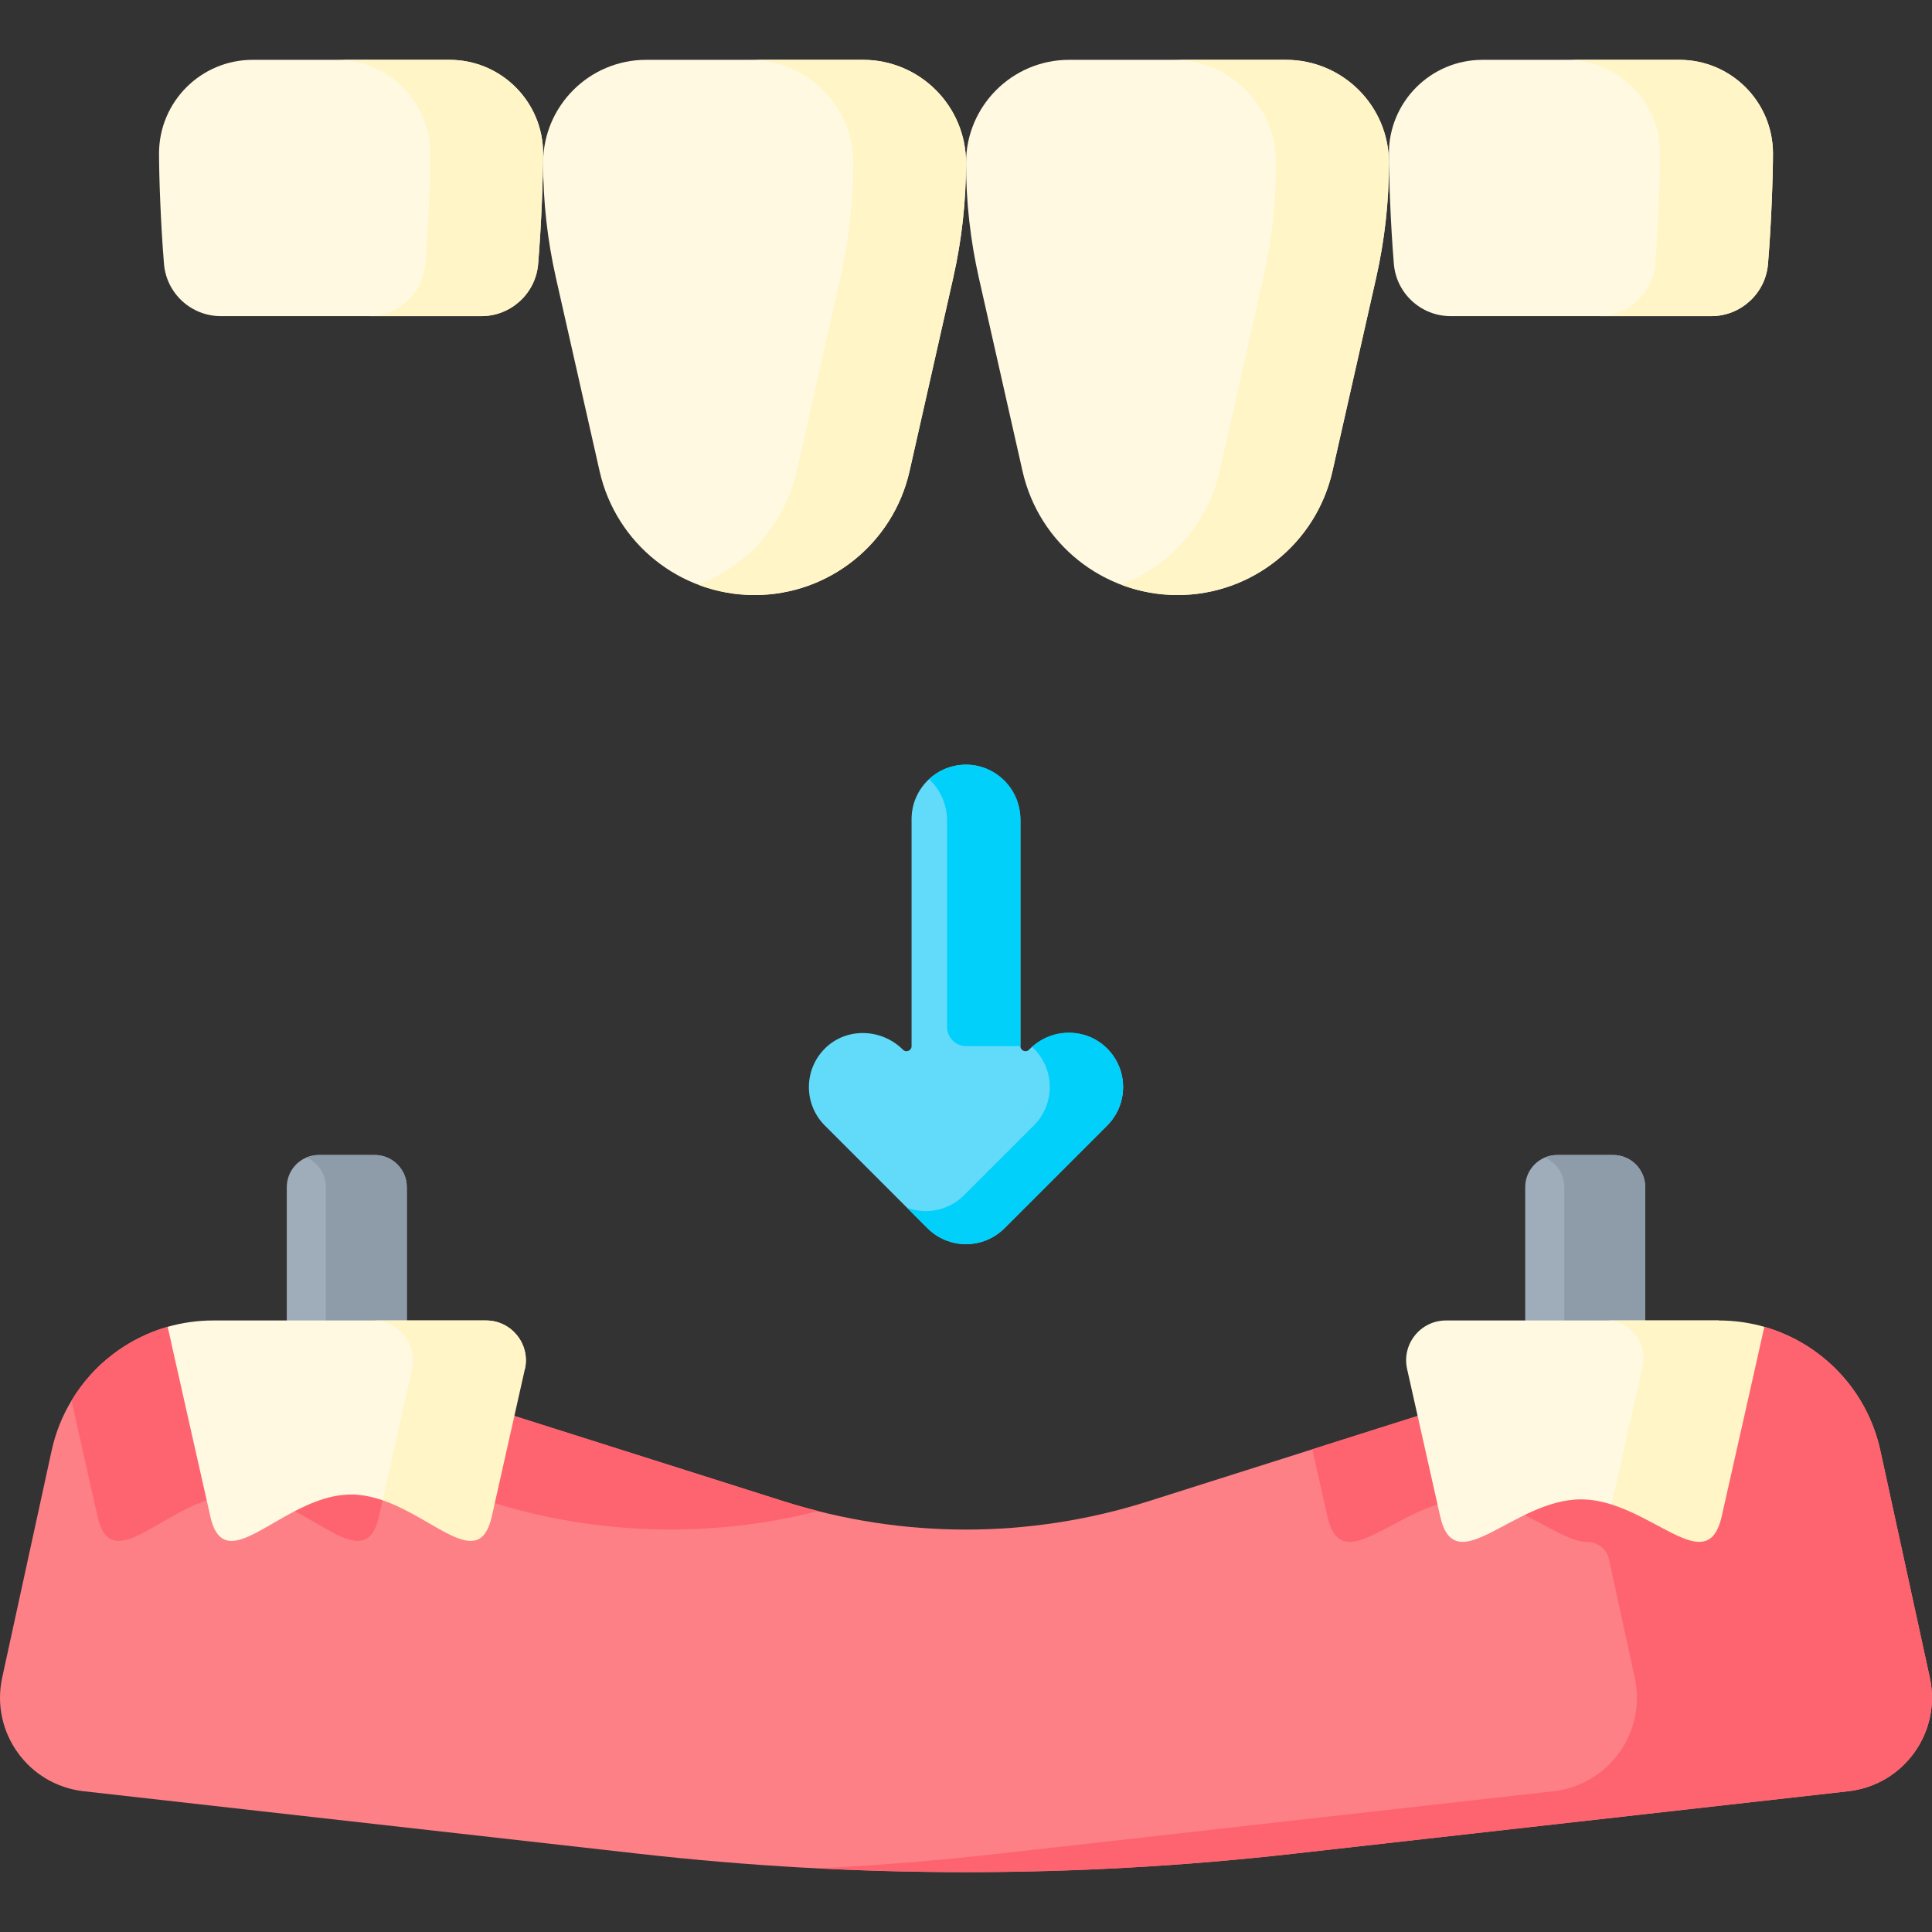
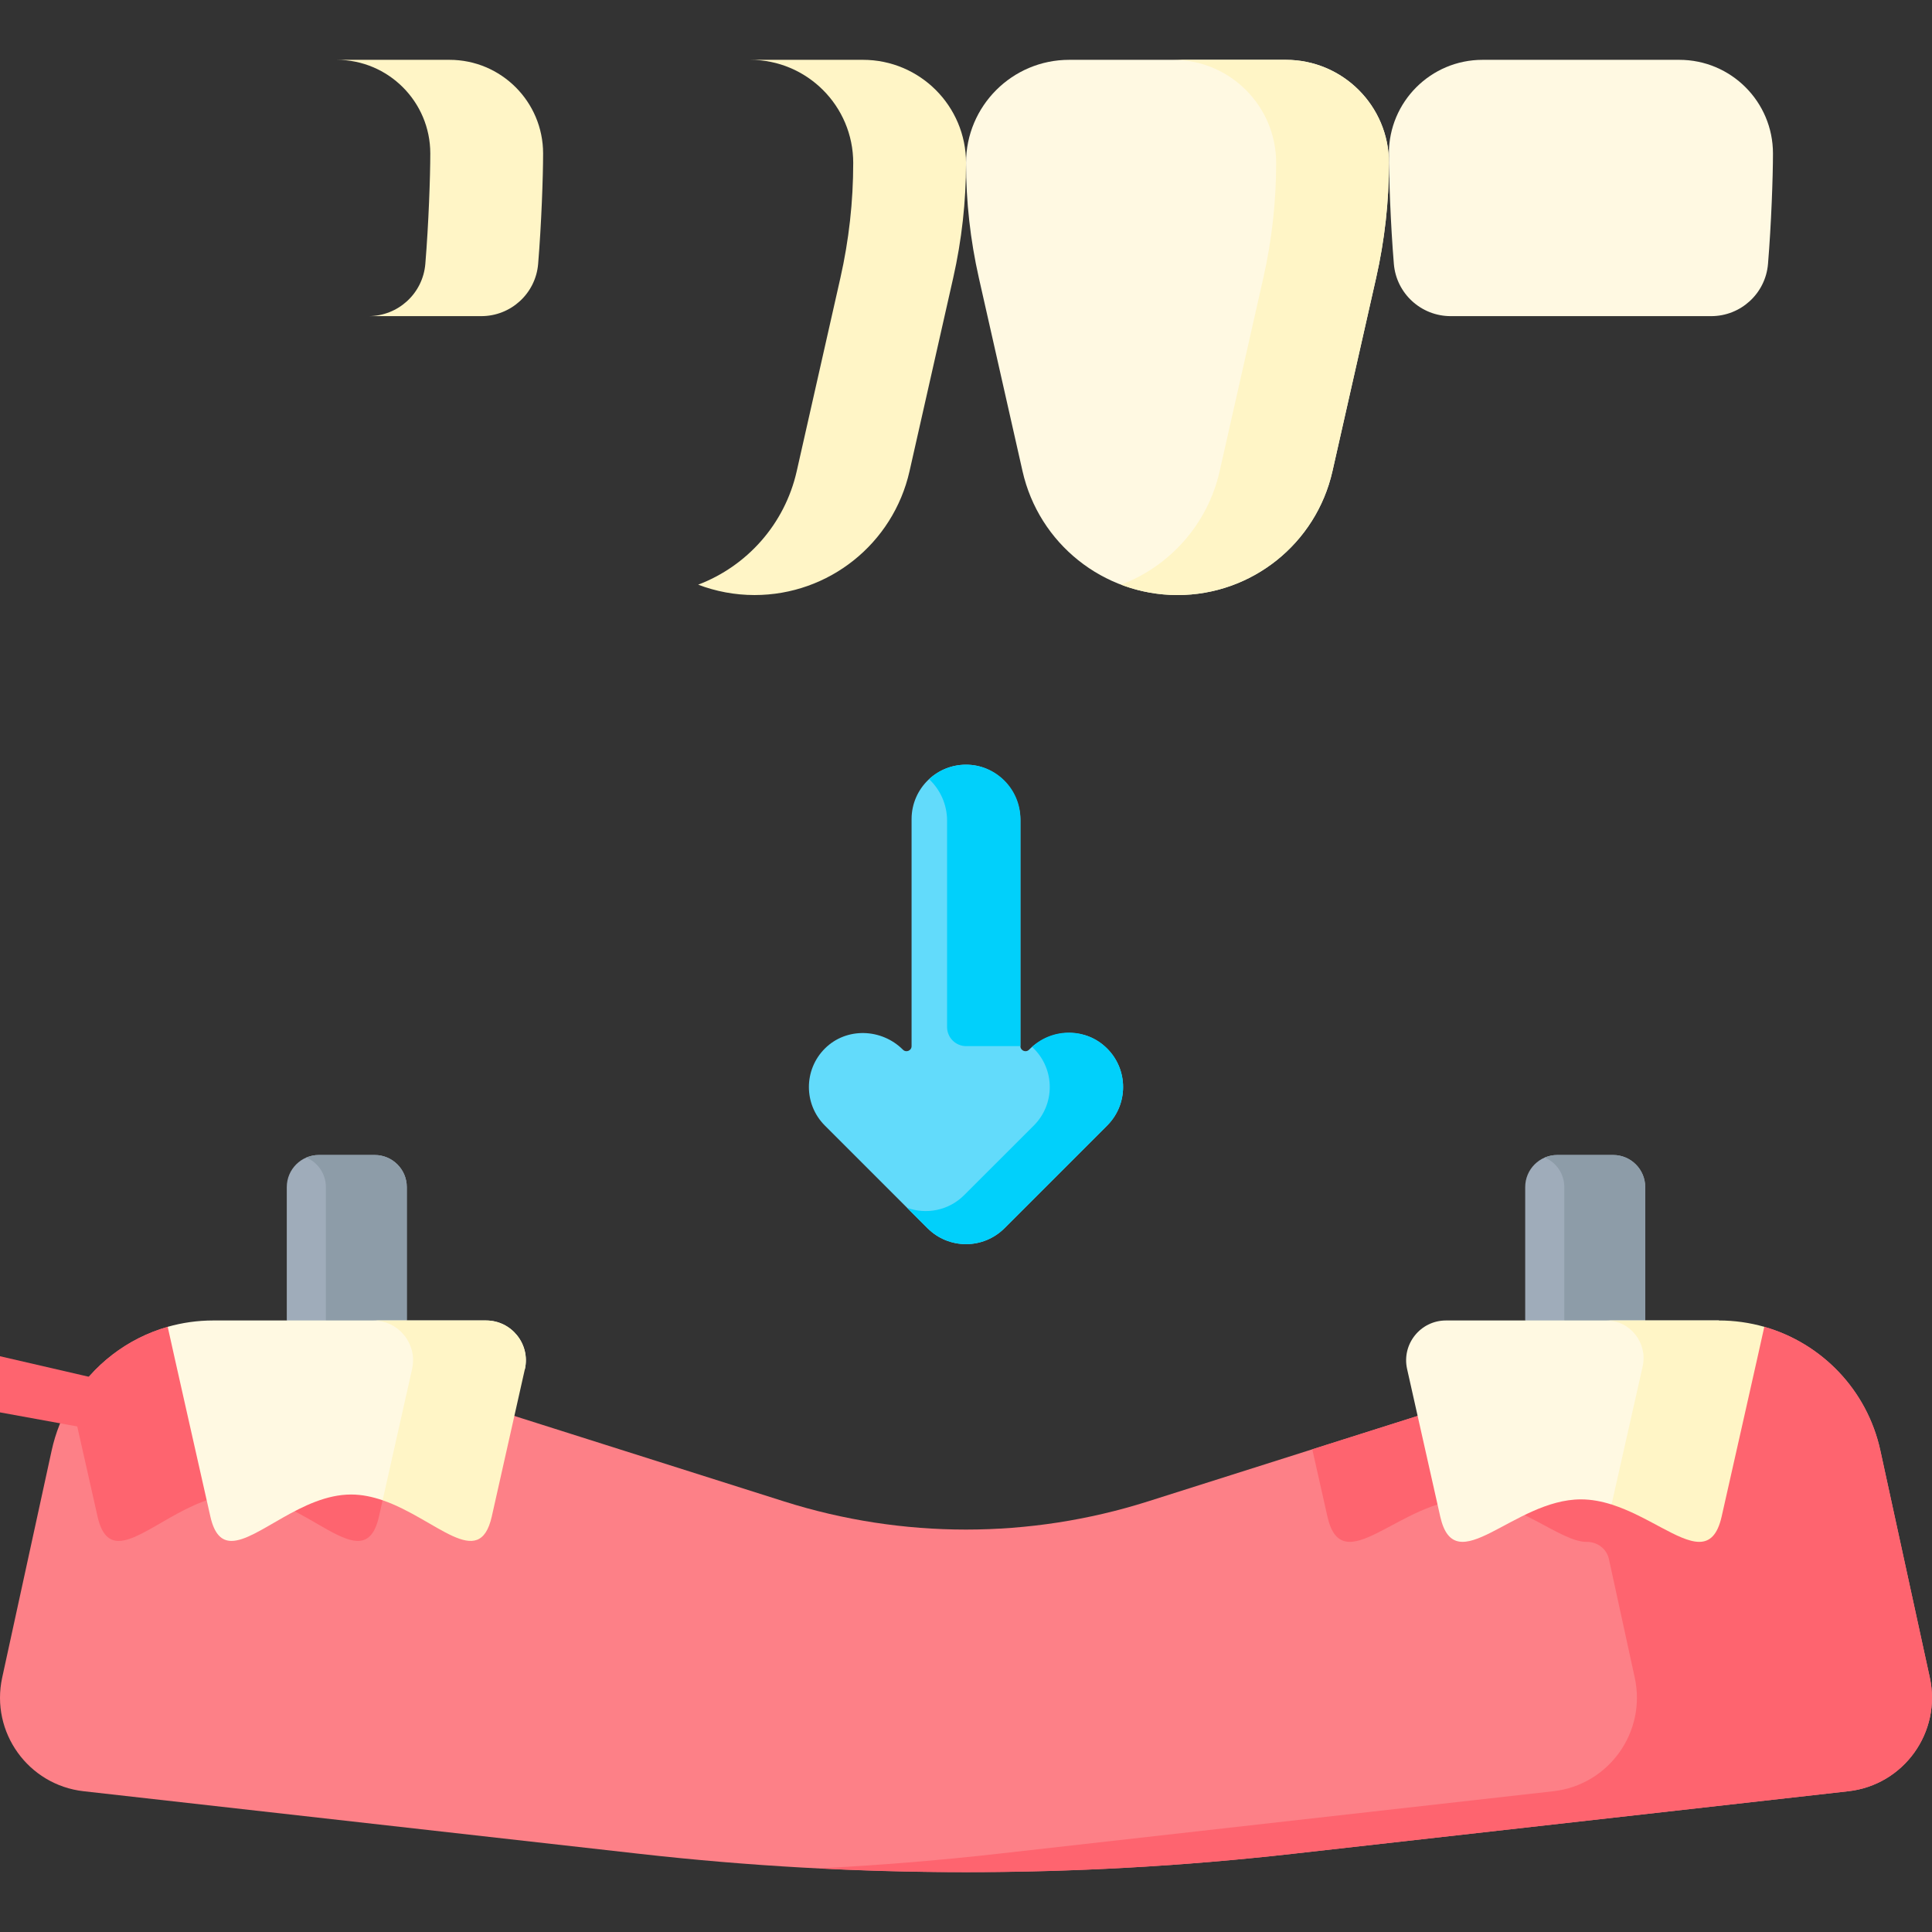
<svg xmlns="http://www.w3.org/2000/svg" id="Capa_1" height="512" viewBox="0 0 512 512" width="512">
  <rect x="0" y="0" width="512" height="512" fill="#333333" stroke="none" />
  <g>
    <path d="m435.999 349.94-15.902 6.966-15.902-6.966v-35.349c0-4.698 3.809-8.507 8.507-8.507h14.79c4.698 0 8.507 3.809 8.507 8.507z" fill="#9facba" />
    <path d="m436.003 314.587v35.356l-15.906 6.963-5.542-6.963v-35.356c0-3.523-2.132-6.531-5.182-7.829 1.02-.433 2.153-.67 3.327-.67h14.793c4.699 0 8.51 3.802 8.51 8.499z" fill="#8d9ca8" />
    <path d="m107.805 349.94-15.902 7.642-15.902-7.642v-35.349c0-4.698 3.809-8.507 8.507-8.507h14.79c4.698 0 8.507 3.809 8.507 8.507z" fill="#9facba" />
    <path d="m107.809 314.587v35.356l-15.906 7.639-5.542-7.639v-35.356c0-3.523-2.133-6.531-5.182-7.829 1.02-.433 2.153-.67 3.327-.67h14.793c4.698 0 8.51 3.802 8.51 8.499z" fill="#8d9ca8" />
    <path d="m489.84 474.697-147.398 16.596c-57.443 6.47-115.421 6.47-172.864 0l-147.418-16.596c-14.69-1.659-24.724-15.648-21.582-30.102l13.104-60.163c1.04-4.78 2.833-9.22 5.254-13.228 0-.01 0-.01 0-.01 5.676-9.488 14.814-16.514 25.507-19.573l63.964 14.773 99.423 31.513c31.348 9.931 65.004 9.931 96.363-.01l43.577-13.815 88.946-28.186 30.844-4.275c15.205 4.347 27.269 16.73 30.761 32.811l13.104 60.163c3.14 14.454-6.894 28.444-21.585 30.102z" fill="#fd8087" />
    <path d="m108.406 366.394c-3.41 15.226-7.974 35.49-7.974 35.49-3.935 17.431-19.419-5.821-37.292-5.821-13.001 0-24.735 12.3-31.688 12.3-2.596 0-4.533-1.731-5.604-6.48 0 0-3.74-16.565-6.913-30.679 0-.01 0-.01 0-.01 5.676-9.488 14.814-16.514 25.507-19.573z" fill="#fe646f" />
    <g fill="#fe646f">
-       <path d="m129.629 397.904c28.346 8.984 58.571 9.816 87.279 2.554-3.043-.77-6.075-1.602-9.08-2.554l-99.422-31.509-63.964-14.776c-7.947 2.272-15.02 6.755-20.475 12.798z" />
+       <path d="m129.629 397.904l-99.422-31.509-63.964-14.776c-7.947 2.272-15.02 6.755-20.475 12.798z" />
      <path d="m511.423 444.593-13.104-60.162c-3.492-16.081-15.556-28.464-30.761-32.811l-30.844 4.28c0-.001 0-.001 0-.002l-88.946 28.186c2.194 9.756 4.007 17.802 4.007 17.802 3.935 17.431 19.419-4.533 37.292-4.533 12.795 0 24.364 11.26 31.348 11.26h.054c2.818-.024 5.308 1.799 5.908 4.552l6.846 31.429c3.142 14.453-6.892 28.443-21.582 30.102l-147.398 16.596c-15.744 1.773-31.53 3.043-47.333 3.844 41.853 2.122 83.833.853 125.531-3.844l147.398-16.596c14.692-1.66 24.726-15.649 21.584-30.103z" />
    </g>
    <path d="m427.077 398.707c-2.624-.829-5.34-1.358-8.113-1.358-17.873 0-33.357 21.963-37.292 4.533 0 0-5.334-23.68-8.776-39.078-1.475-6.598 3.544-12.864 10.305-12.864h72.315z" fill="#fff9e2" />
    <g>
      <path d="m455.515 349.94h-29.896.125c6.334.018 10.959 6.024 9.571 12.204-2.593 11.545-6.614 29.37-8.237 36.564 9.482 2.995 17.765 9.901 23.236 9.901 2.771 0 4.821-1.772 5.944-6.727 0 0 11.064-49.016 11.301-50.263-3.844-1.092-7.893-1.679-12.044-1.679z" fill="#fff5c6" />
    </g>
    <path d="m128.8 349.94c6.761 0 11.78 6.265 10.305 12.864l-37.705 34.783c-2.701-.93-5.502-1.526-8.363-1.526-13.001 0-24.735 12.3-31.688 12.3-2.596 0-4.533-1.731-5.604-6.48 0 0-11.064-49.016-11.301-50.262 3.843-1.092 7.891-1.679 12.043-1.679z" fill="#fff9e2" />
    <g>
      <path d="m128.8 349.94h-29.896c6.761 0 11.78 6.265 10.305 12.864-2.543 11.373-6.115 27.254-7.81 34.785 14.172 4.877 25.624 18.933 28.93 4.293 0 0 5.334-23.68 8.776-39.078 1.475-6.598-3.544-12.864-10.305-12.864z" fill="#fff5c6" />
    </g>
    <g>
-       <path d="m228.681 15.855h-57.424c-15.093 0-27.329 12.235-27.329 27.329 0 10.245 1.139 20.459 3.397 30.452l11.577 51.237c4.337 19.193 21.389 32.823 41.066 32.823 19.677 0 36.729-13.629 41.066-32.823l11.577-51.237c2.258-9.993 3.397-20.207 3.397-30.452.001-15.094-12.234-27.329-27.327-27.329z" fill="#fff9e2" />
      <path d="m228.681 15.854h-29.896c15.093 0 27.328 12.235 27.328 27.329 0 10.245-1.139 20.459-3.397 30.452l-11.577 51.237c-3.183 14.089-13.223 25.171-26.118 30.074 4.672 1.776 9.715 2.748 14.948 2.748 19.677 0 36.729-13.629 41.066-32.823l11.577-51.237c2.258-9.993 3.397-20.207 3.397-30.452 0-15.092-12.235-27.328-27.328-27.328z" fill="#fff5c6" />
      <path d="m340.762 15.855h-57.424c-15.093 0-27.329 12.235-27.329 27.329 0 10.245 1.139 20.459 3.397 30.452l11.577 51.237c4.337 19.193 21.389 32.823 41.066 32.823 19.677 0 36.729-13.629 41.066-32.823l11.577-51.237c2.258-9.993 3.397-20.207 3.397-30.452.001-15.094-12.234-27.329-27.327-27.329z" fill="#fff9e2" />
      <path d="m340.762 15.854h-29.896c15.093 0 27.329 12.235 27.329 27.329 0 10.245-1.139 20.459-3.398 30.452l-11.577 51.237c-3.183 14.089-13.223 25.171-26.118 30.074 4.672 1.776 9.715 2.748 14.948 2.748 19.677 0 36.73-13.629 41.066-32.823l11.577-51.237c2.258-9.993 3.397-20.207 3.397-30.452 0-15.092-12.235-27.328-27.328-27.328z" fill="#fff5c6" />
      <path d="m384.45 83.78c-7.856 0-14.415-6.013-15.063-13.842-.875-10.568-1.315-23.197-1.315-29.265 0-13.707 11.111-24.818 24.818-24.818h52.149c13.707 0 24.818 11.111 24.818 24.818 0 6.068-.44 18.697-1.315 29.265-.648 7.829-7.207 13.842-15.063 13.842z" fill="#fff9e2" />
-       <path d="m445.039 15.854h-29.896c13.707 0 24.818 11.111 24.818 24.818 0 6.068-.44 18.697-1.315 29.265-.648 7.829-7.207 13.842-15.063 13.842h29.896c7.856 0 14.415-6.013 15.063-13.842.875-10.568 1.315-23.197 1.315-29.265 0-13.706-11.112-24.818-24.818-24.818z" fill="#fff5c6" />
-       <path d="m127.55 83.78c7.856 0 14.415-6.013 15.063-13.842.875-10.568 1.315-23.197 1.315-29.265 0-13.707-11.111-24.818-24.818-24.818h-52.149c-13.707 0-24.818 11.111-24.818 24.818 0 6.068.44 18.697 1.315 29.265.648 7.829 7.207 13.842 15.063 13.842z" fill="#fff9e2" />
      <path d="m119.11 15.854h-29.896c13.707 0 24.818 11.111 24.818 24.818 0 6.068-.44 18.697-1.315 29.265-.648 7.829-7.207 13.842-15.063 13.842h29.896c7.856 0 14.415-6.013 15.063-13.842.875-10.568 1.315-23.197 1.315-29.265 0-13.706-11.111-24.818-24.818-24.818z" fill="#fff5c6" />
    </g>
    <path d="m266.198 325.486 27.21-27.21c6.009-6.007 5.608-15.999-1.203-21.475-5.782-4.649-14.237-3.879-19.483 1.368l-.015.015c-.843.843-2.285.246-2.285-.946v-59.758c0-7.766-5.968-14.448-13.725-14.813-8.282-.39-15.12 6.209-15.12 14.406v60.165c0 1.192-1.442 1.79-2.285.946-5.665-5.665-14.964-5.99-20.654-.351-2.848 2.822-4.271 6.533-4.271 10.245 0 3.691 1.408 7.382 4.224 10.198l27.21 27.21c5.633 5.633 14.765 5.633 20.397 0z" fill="#62dbfb" />
    <g fill="#01d0fb">
      <path d="m250.986 217.48v54.698c0 2.794 2.265 5.059 5.059 5.059h14.377v-60.165c0-7.966-6.457-14.423-14.423-14.423-3.778 0-7.206 1.464-9.778 3.842 2.938 2.748 4.765 6.7 4.765 10.989z" />
      <path d="m293.408 277.879c-5.468-5.469-14.225-5.612-19.885-.462.14.148.287.301.449.462 5.633 5.632 5.633 14.765 0 20.396l-18.472 18.457c-4.084 4.085-10.004 5.192-15.1 3.352l5.402 5.402c5.632 5.633 14.764 5.633 20.396 0l27.21-27.21c5.633-5.632 5.633-14.765 0-20.397z" />
    </g>
  </g>
</svg>